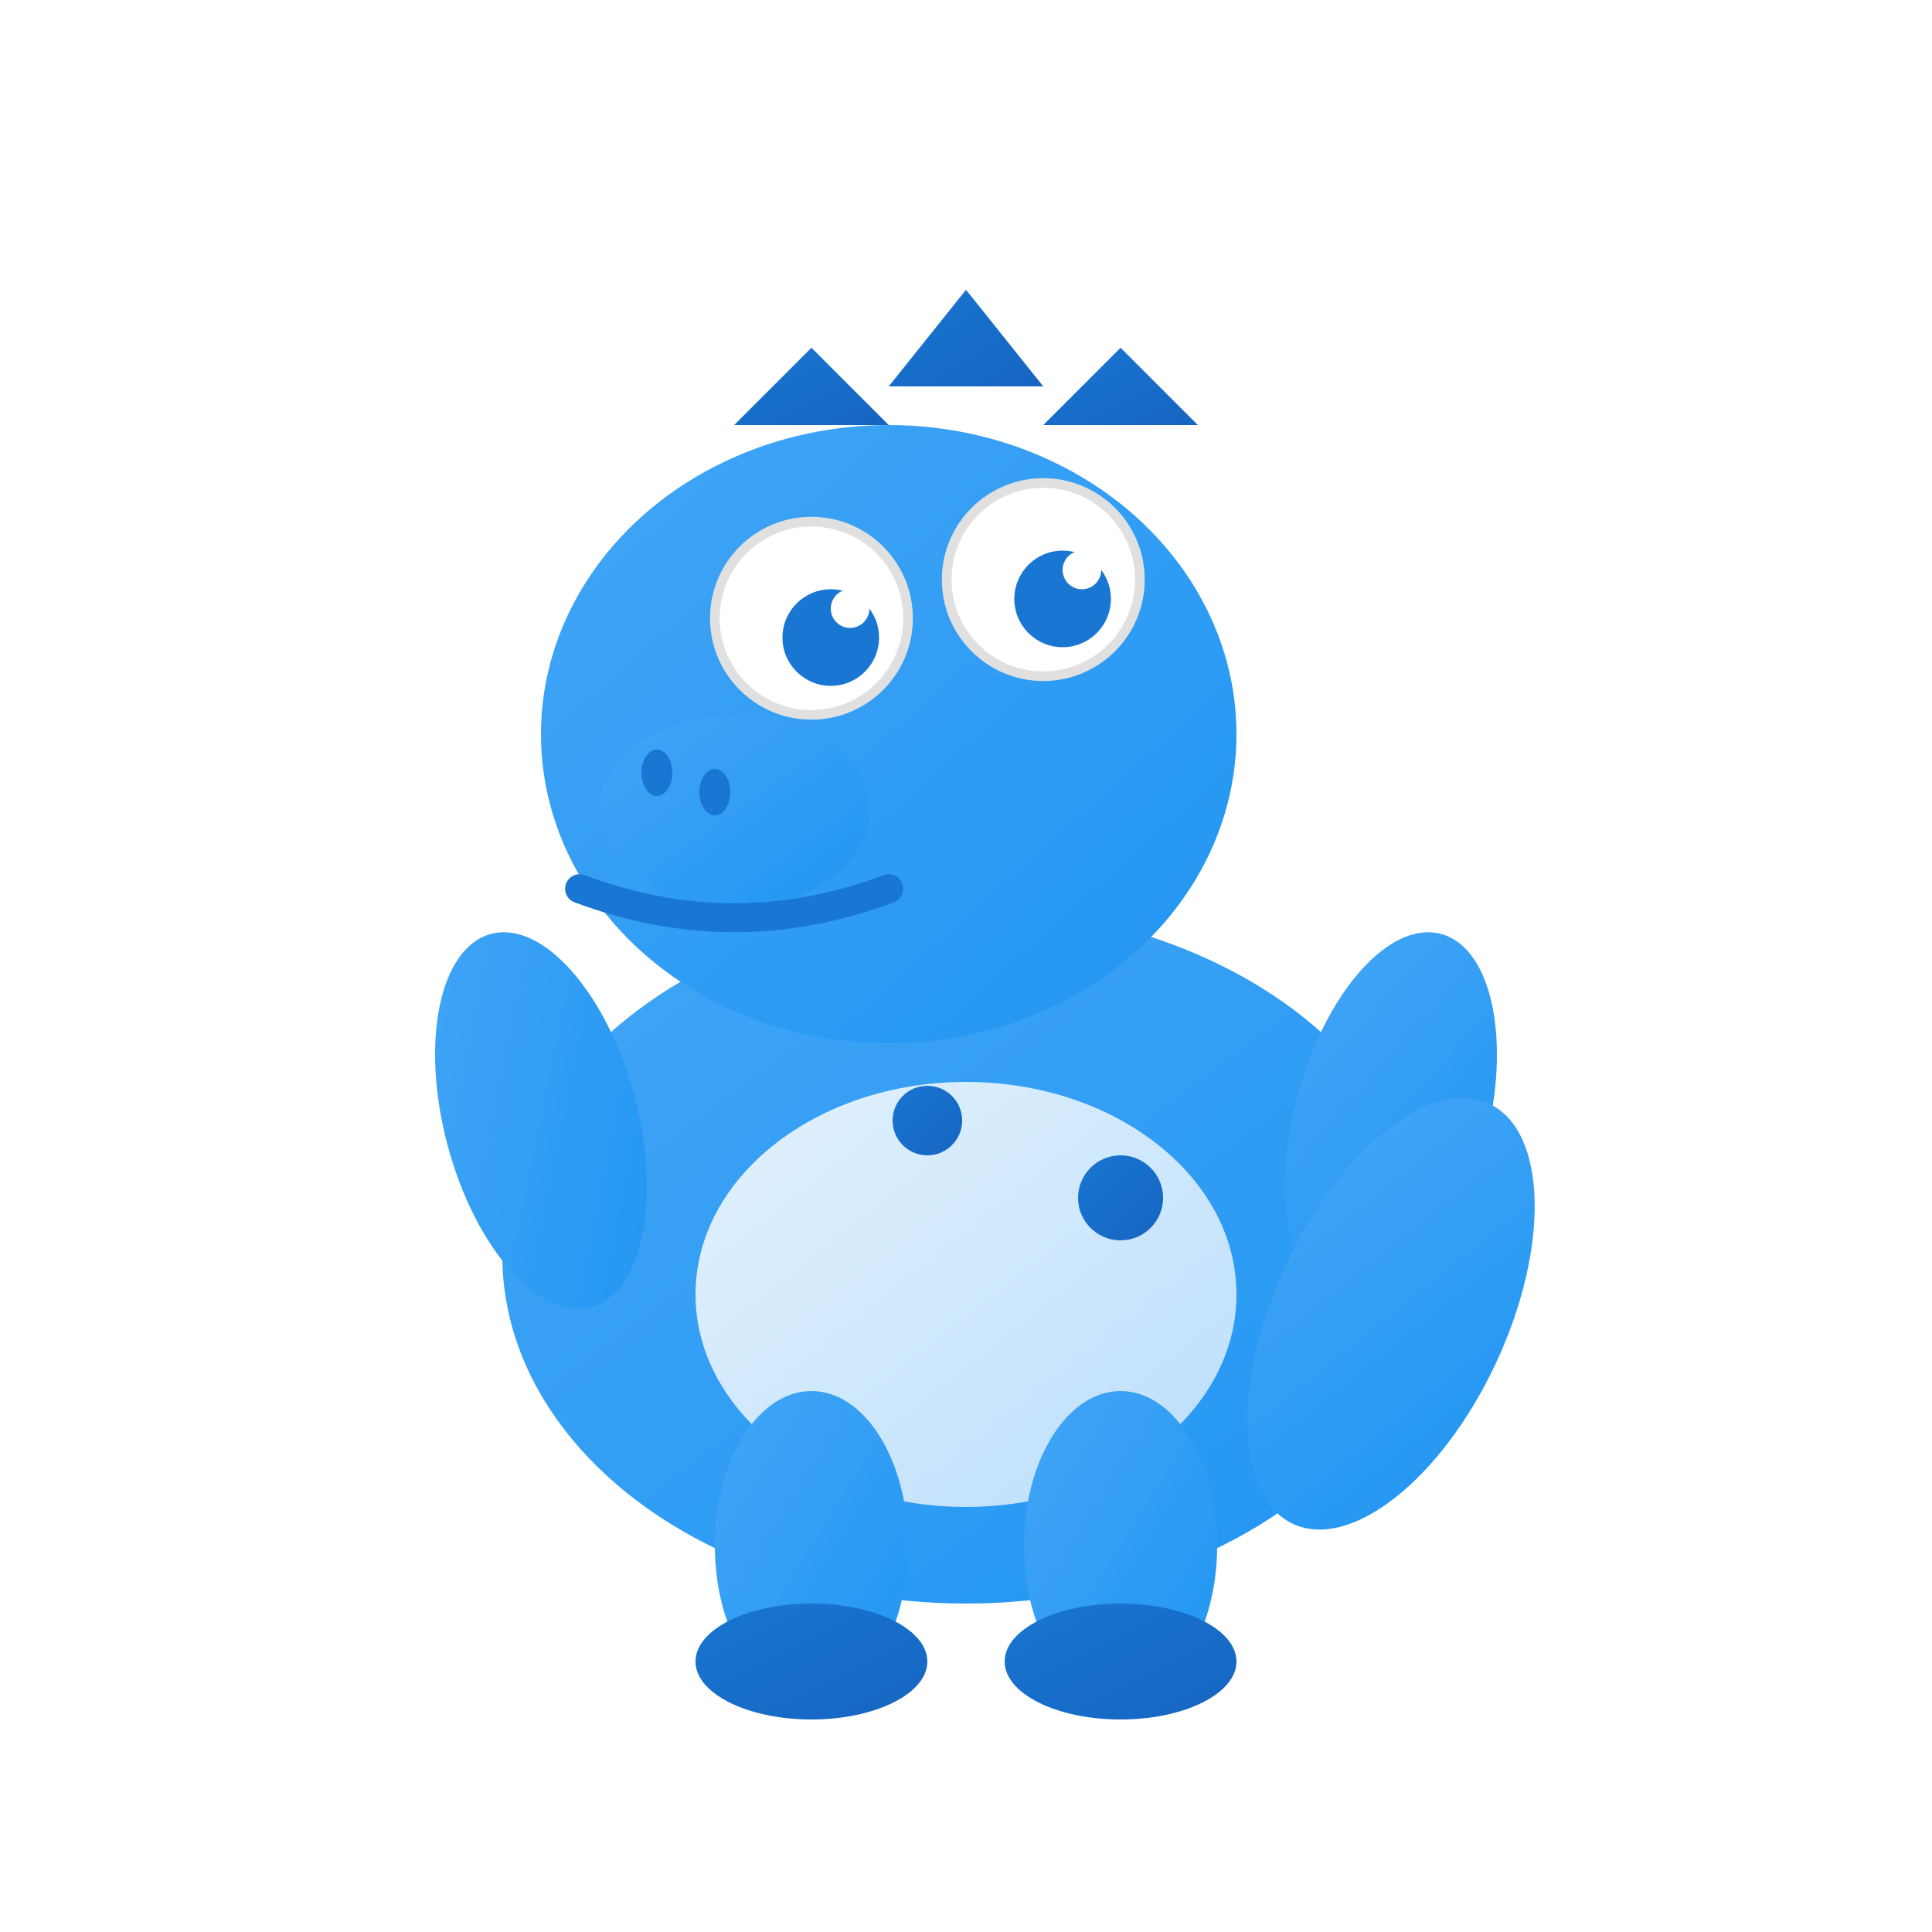
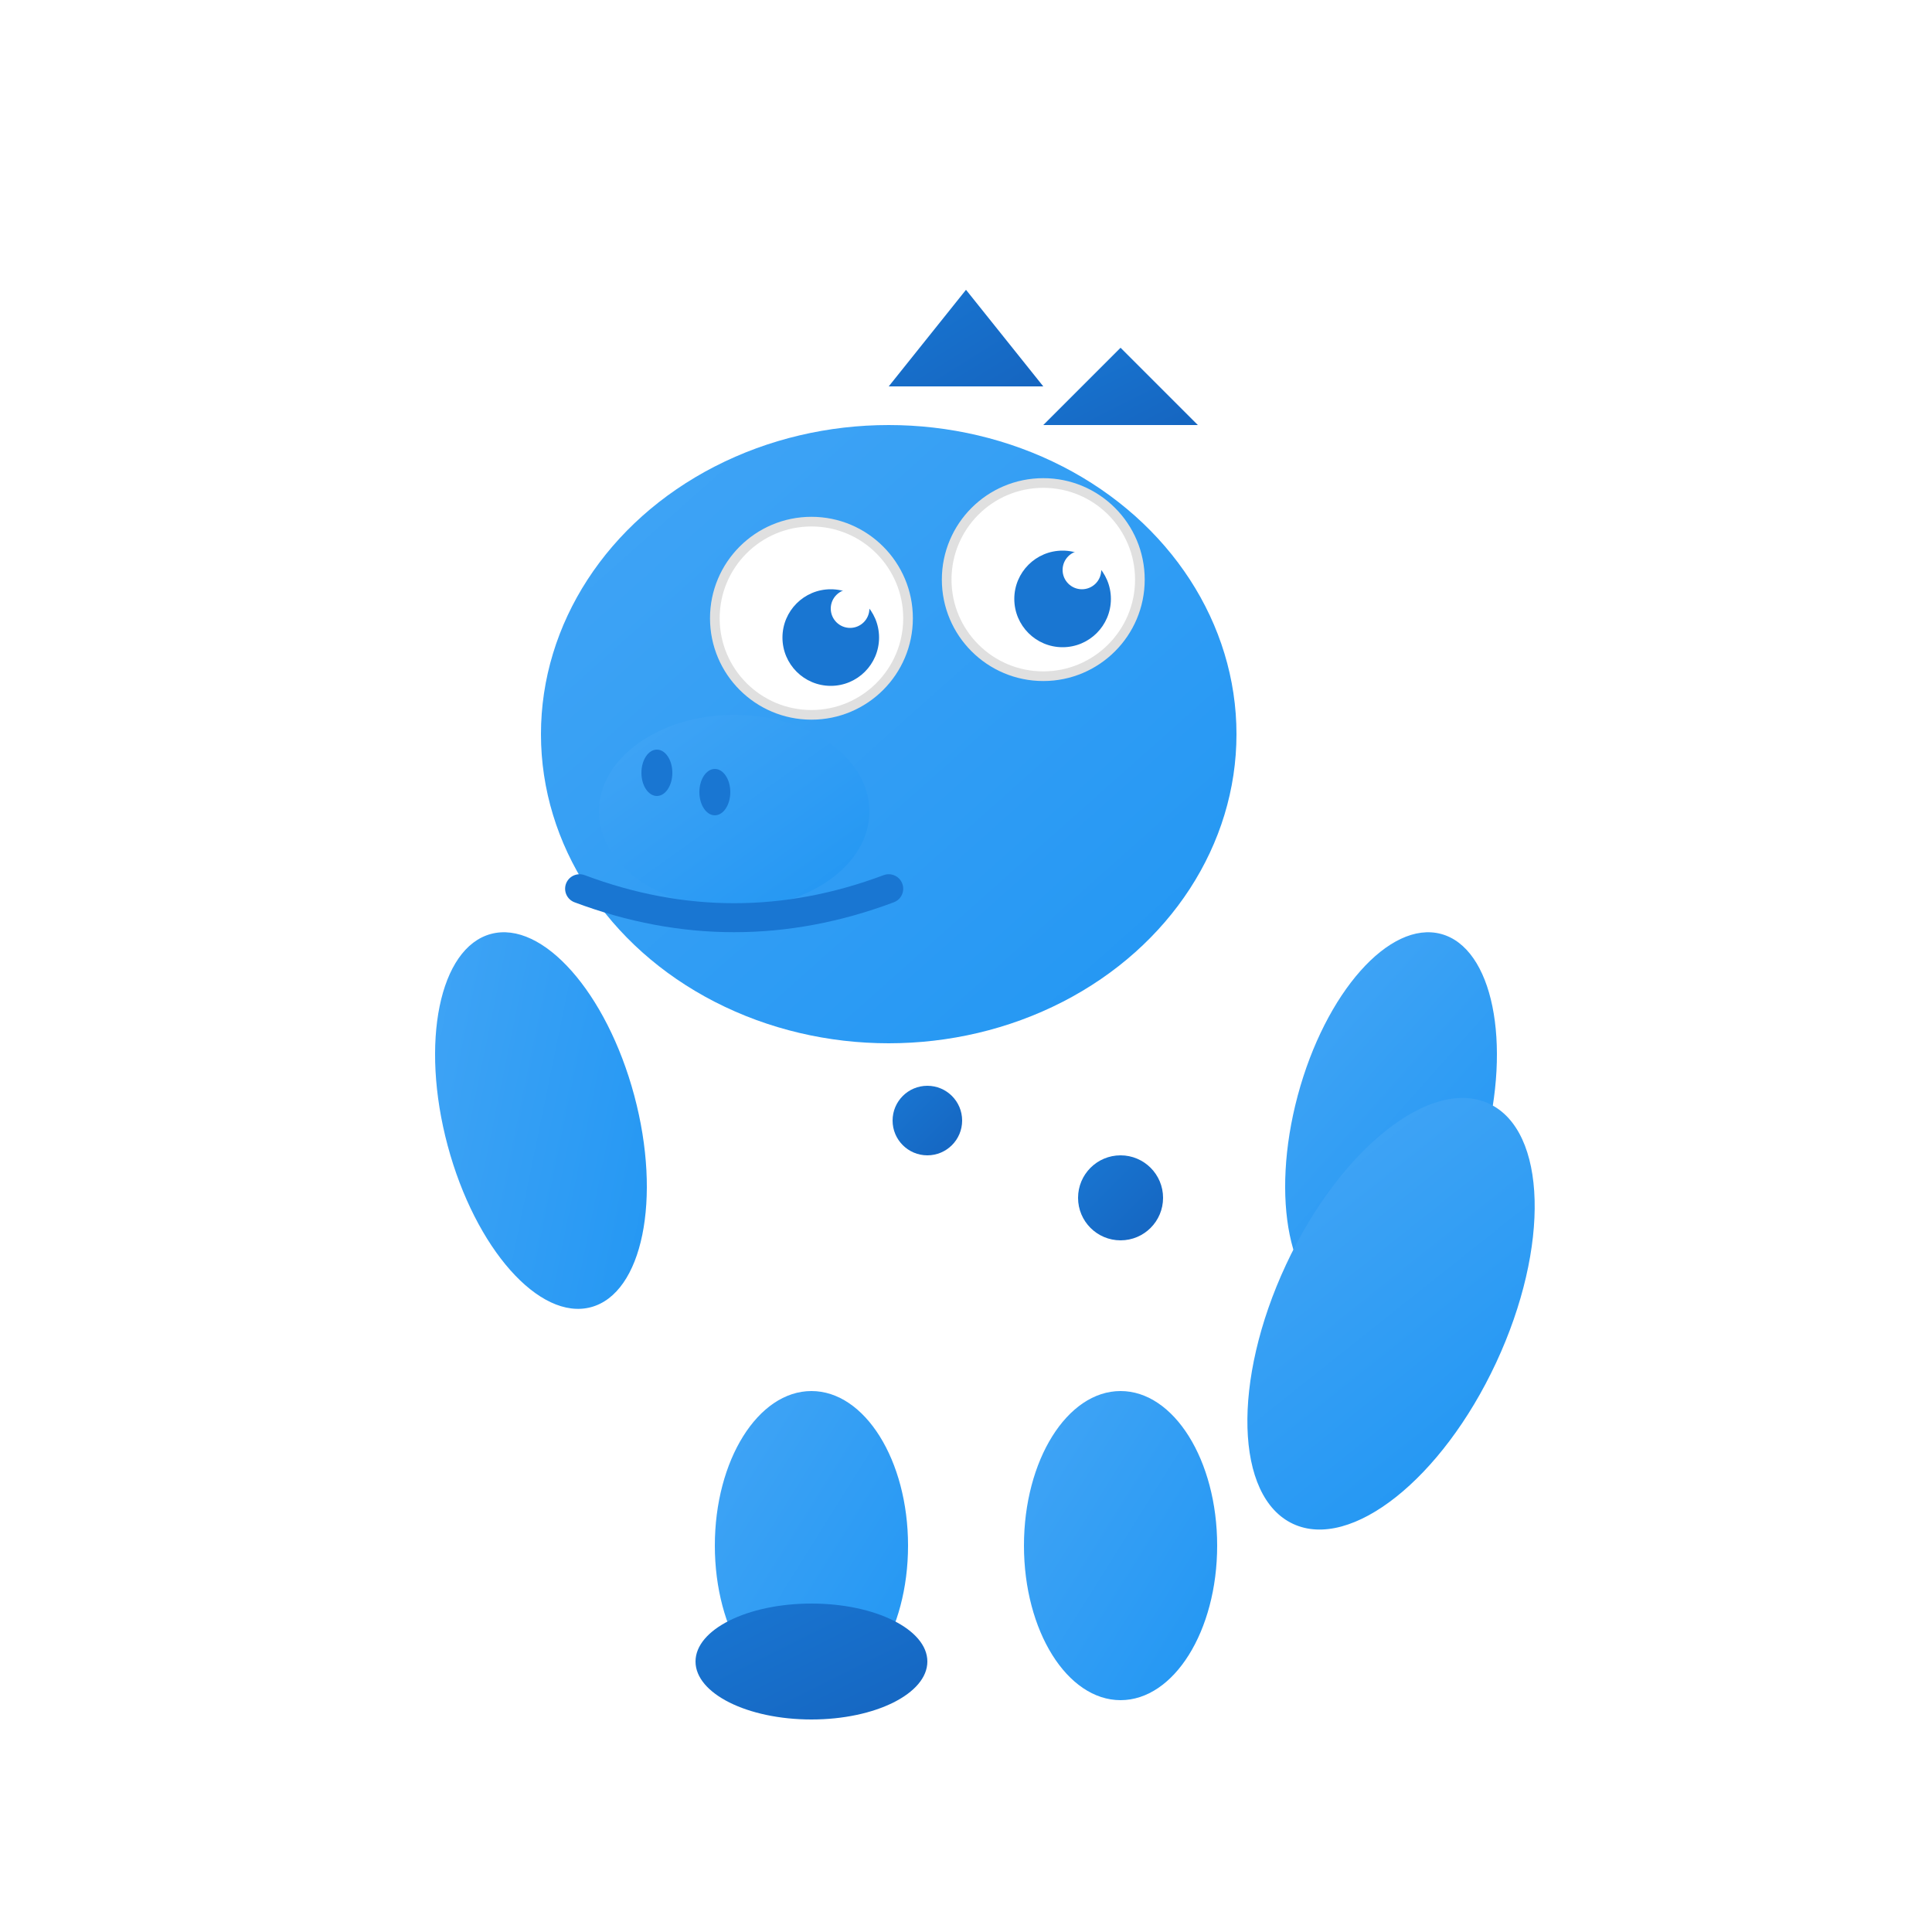
<svg xmlns="http://www.w3.org/2000/svg" width="100" height="100" viewBox="0 0 100 100">
  <defs>
    <linearGradient id="cleanBodyGradient" x1="0%" y1="0%" x2="100%" y2="100%">
      <stop offset="0%" stop-color="#42A5F5" />
      <stop offset="100%" stop-color="#2196F3" />
    </linearGradient>
    <linearGradient id="cleanBellyGradient" x1="0%" y1="0%" x2="100%" y2="100%">
      <stop offset="0%" stop-color="#E3F2FD" />
      <stop offset="100%" stop-color="#BBDEFB" />
    </linearGradient>
    <linearGradient id="cleanSpotGradient" x1="0%" y1="0%" x2="100%" y2="100%">
      <stop offset="0%" stop-color="#1976D2" />
      <stop offset="100%" stop-color="#1565C0" />
    </linearGradient>
    <filter id="cleanShadow" x="-20%" y="-20%" width="140%" height="140%">
      <feDropShadow dx="1" dy="2" stdDeviation="2" flood-color="rgba(0,0,0,0.1)" />
    </filter>
  </defs>
-   <ellipse cx="50" cy="65" rx="24" ry="18" fill="url(#cleanBodyGradient)" filter="url(#cleanShadow)" />
  <ellipse cx="46" cy="38" rx="18" ry="16" fill="url(#cleanBodyGradient)" filter="url(#cleanShadow)" />
  <ellipse cx="38" cy="42" rx="7" ry="5" fill="url(#cleanBodyGradient)" />
-   <ellipse cx="50" cy="67" rx="14" ry="11" fill="url(#cleanBellyGradient)" />
  <circle cx="42" cy="32" r="2.5" fill="url(#cleanSpotGradient)" />
-   <circle cx="54" cy="28" r="2" fill="url(#cleanSpotGradient)" />
  <circle cx="48" cy="58" r="1.8" fill="url(#cleanSpotGradient)" />
  <circle cx="58" cy="62" r="2.2" fill="url(#cleanSpotGradient)" />
  <circle cx="42" cy="32" r="5" fill="#FFFFFF" stroke="#E0E0E0" stroke-width="0.5" />
  <circle cx="54" cy="30" r="5" fill="#FFFFFF" stroke="#E0E0E0" stroke-width="0.5" />
  <circle cx="43" cy="33" r="2.5" fill="#1976D2" />
  <circle cx="55" cy="31" r="2.5" fill="#1976D2" />
  <circle cx="44" cy="31.5" r="1" fill="#FFFFFF" />
  <circle cx="56" cy="29.5" r="1" fill="#FFFFFF" />
  <ellipse cx="34" cy="40" rx="0.8" ry="1.2" fill="#1976D2" />
  <ellipse cx="37" cy="41" rx="0.8" ry="1.2" fill="#1976D2" />
  <path d="M 30 46 Q 38 49 46 46" stroke="#1976D2" stroke-width="1.5" fill="none" stroke-linecap="round" />
  <ellipse cx="28" cy="58" rx="5" ry="10" fill="url(#cleanBodyGradient)" transform="rotate(-15 28 58)" filter="url(#cleanShadow)" />
  <ellipse cx="72" cy="58" rx="5" ry="10" fill="url(#cleanBodyGradient)" transform="rotate(15 72 58)" filter="url(#cleanShadow)" />
  <ellipse cx="42" cy="80" rx="5" ry="8" fill="url(#cleanBodyGradient)" filter="url(#cleanShadow)" />
  <ellipse cx="58" cy="80" rx="5" ry="8" fill="url(#cleanBodyGradient)" filter="url(#cleanShadow)" />
  <ellipse cx="42" cy="86" rx="6" ry="3" fill="url(#cleanSpotGradient)" />
-   <ellipse cx="58" cy="86" rx="6" ry="3" fill="url(#cleanSpotGradient)" />
  <ellipse cx="72" cy="68" rx="6" ry="12" fill="url(#cleanBodyGradient)" transform="rotate(25 72 68)" filter="url(#cleanShadow)" />
-   <polygon points="38,22 42,18 46,22" fill="url(#cleanSpotGradient)" />
  <polygon points="46,20 50,15 54,20" fill="url(#cleanSpotGradient)" />
  <polygon points="54,22 58,18 62,22" fill="url(#cleanSpotGradient)" />
</svg>